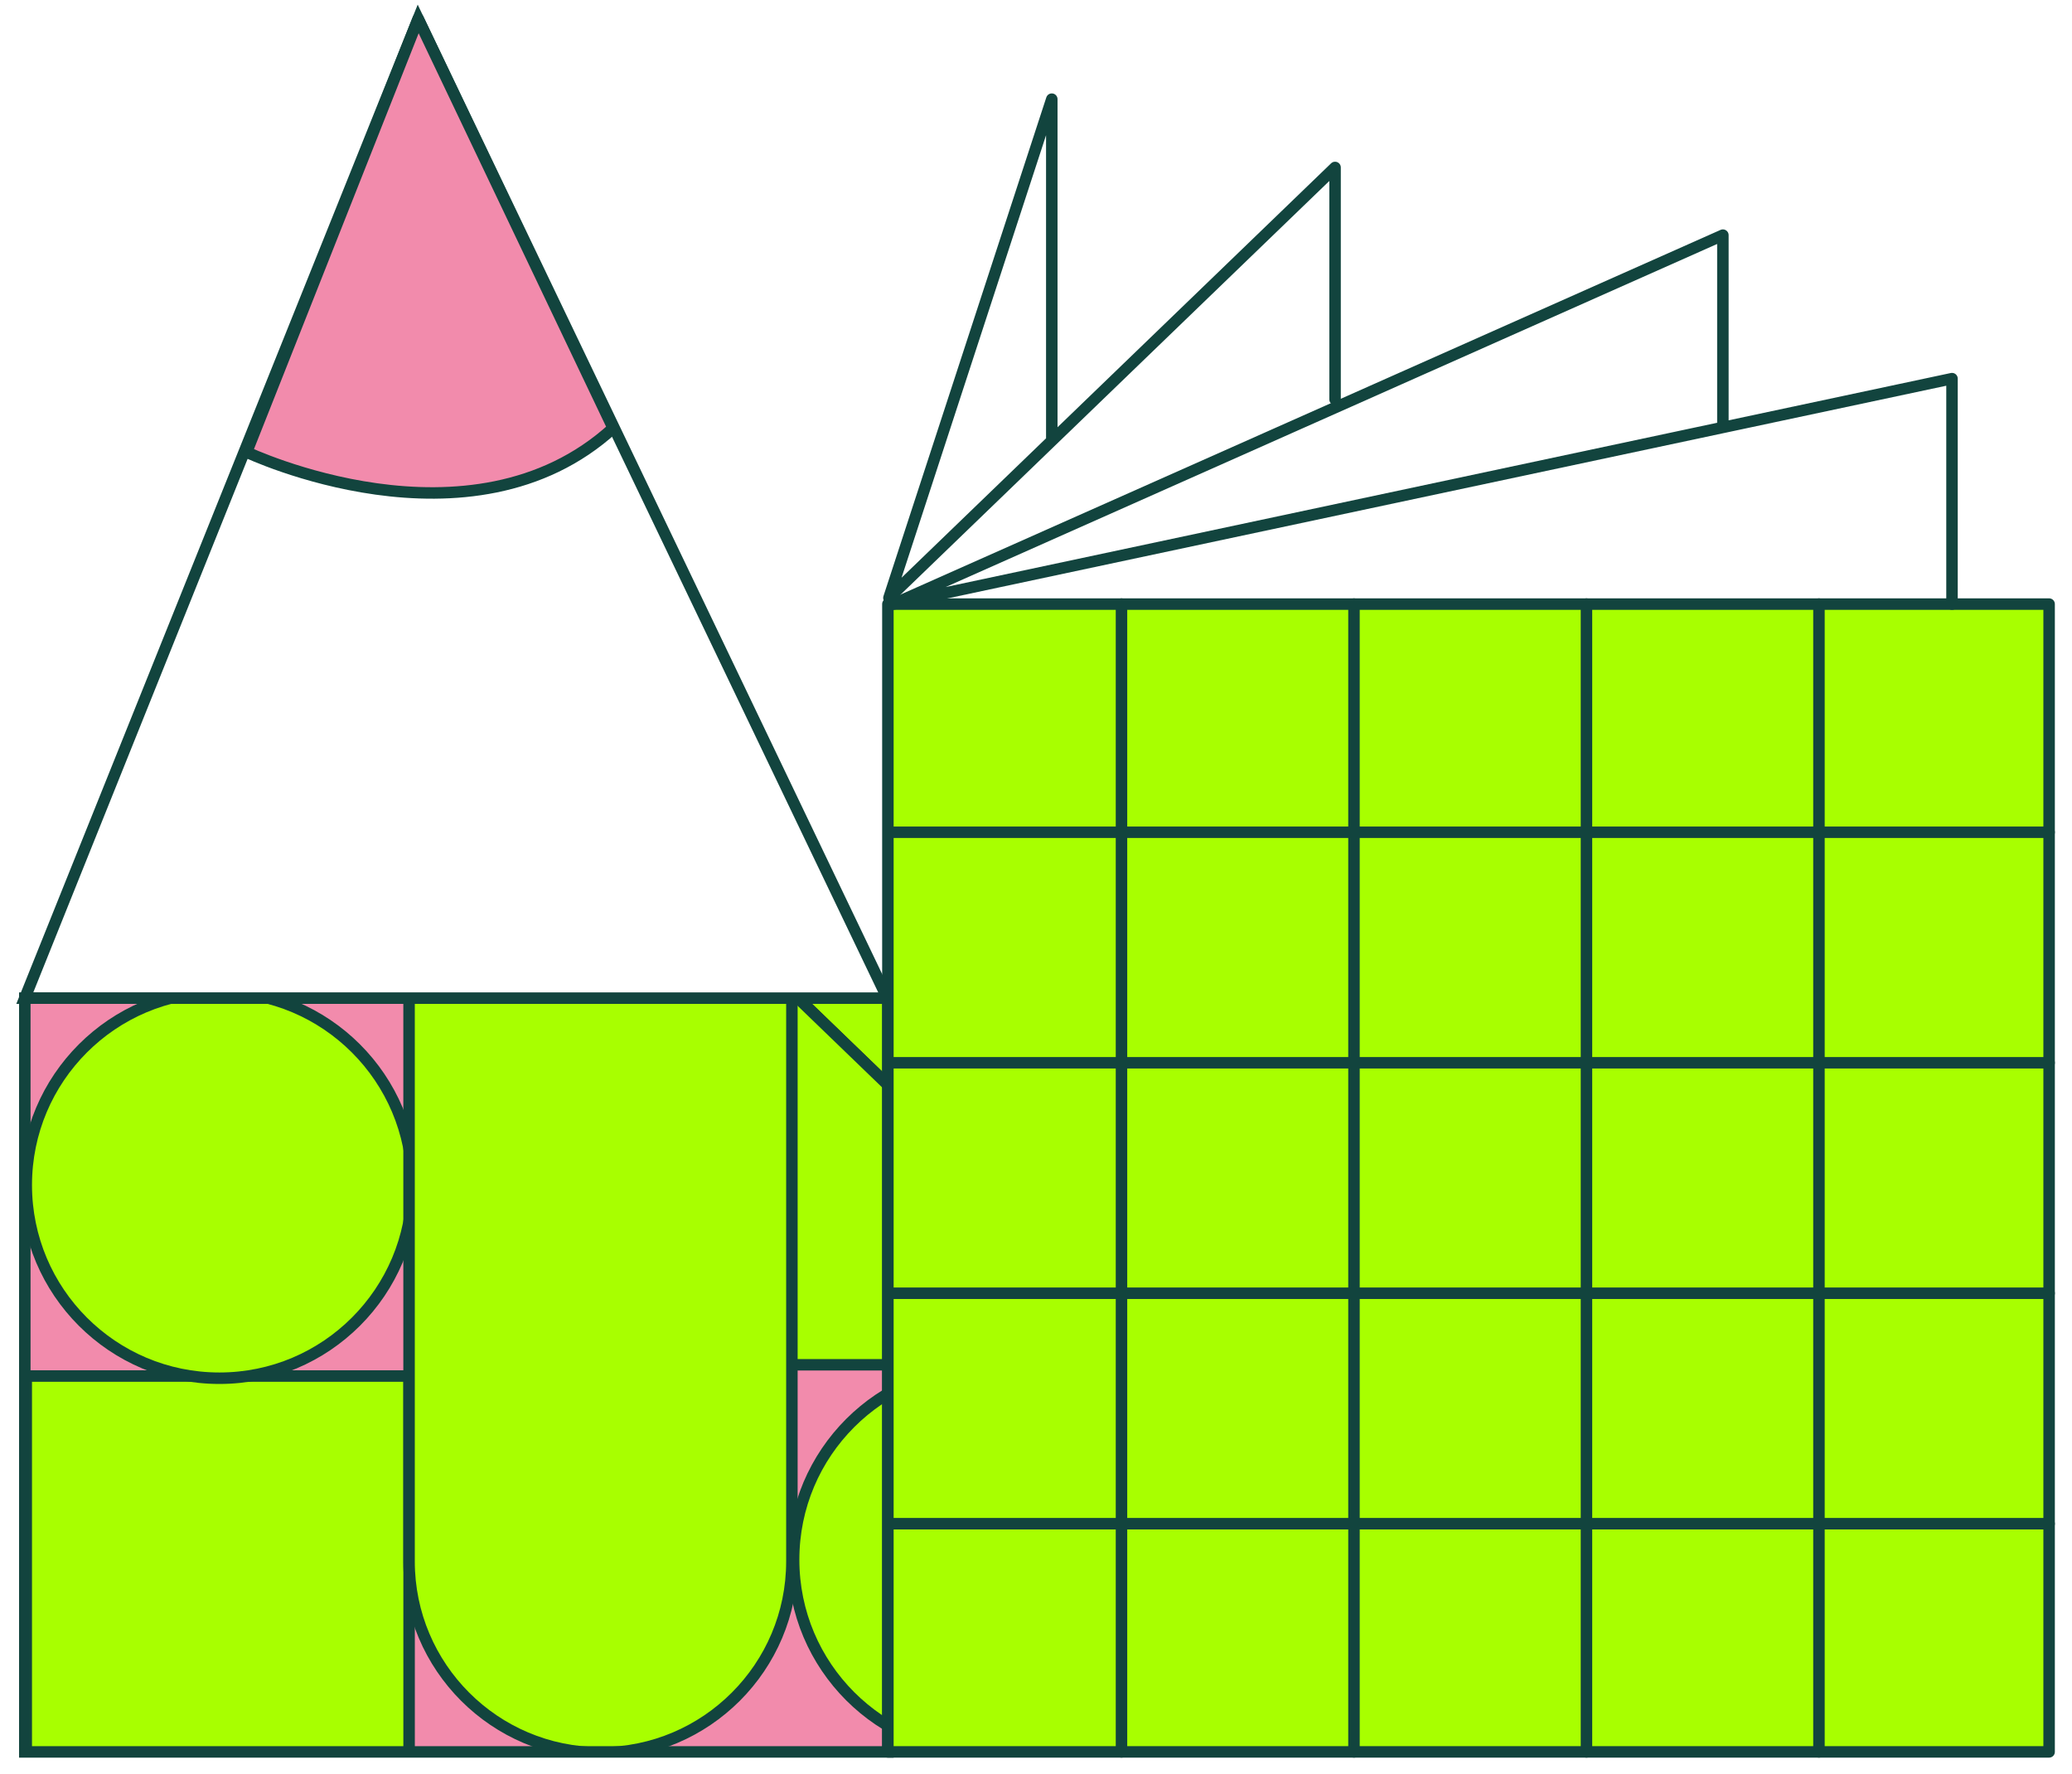
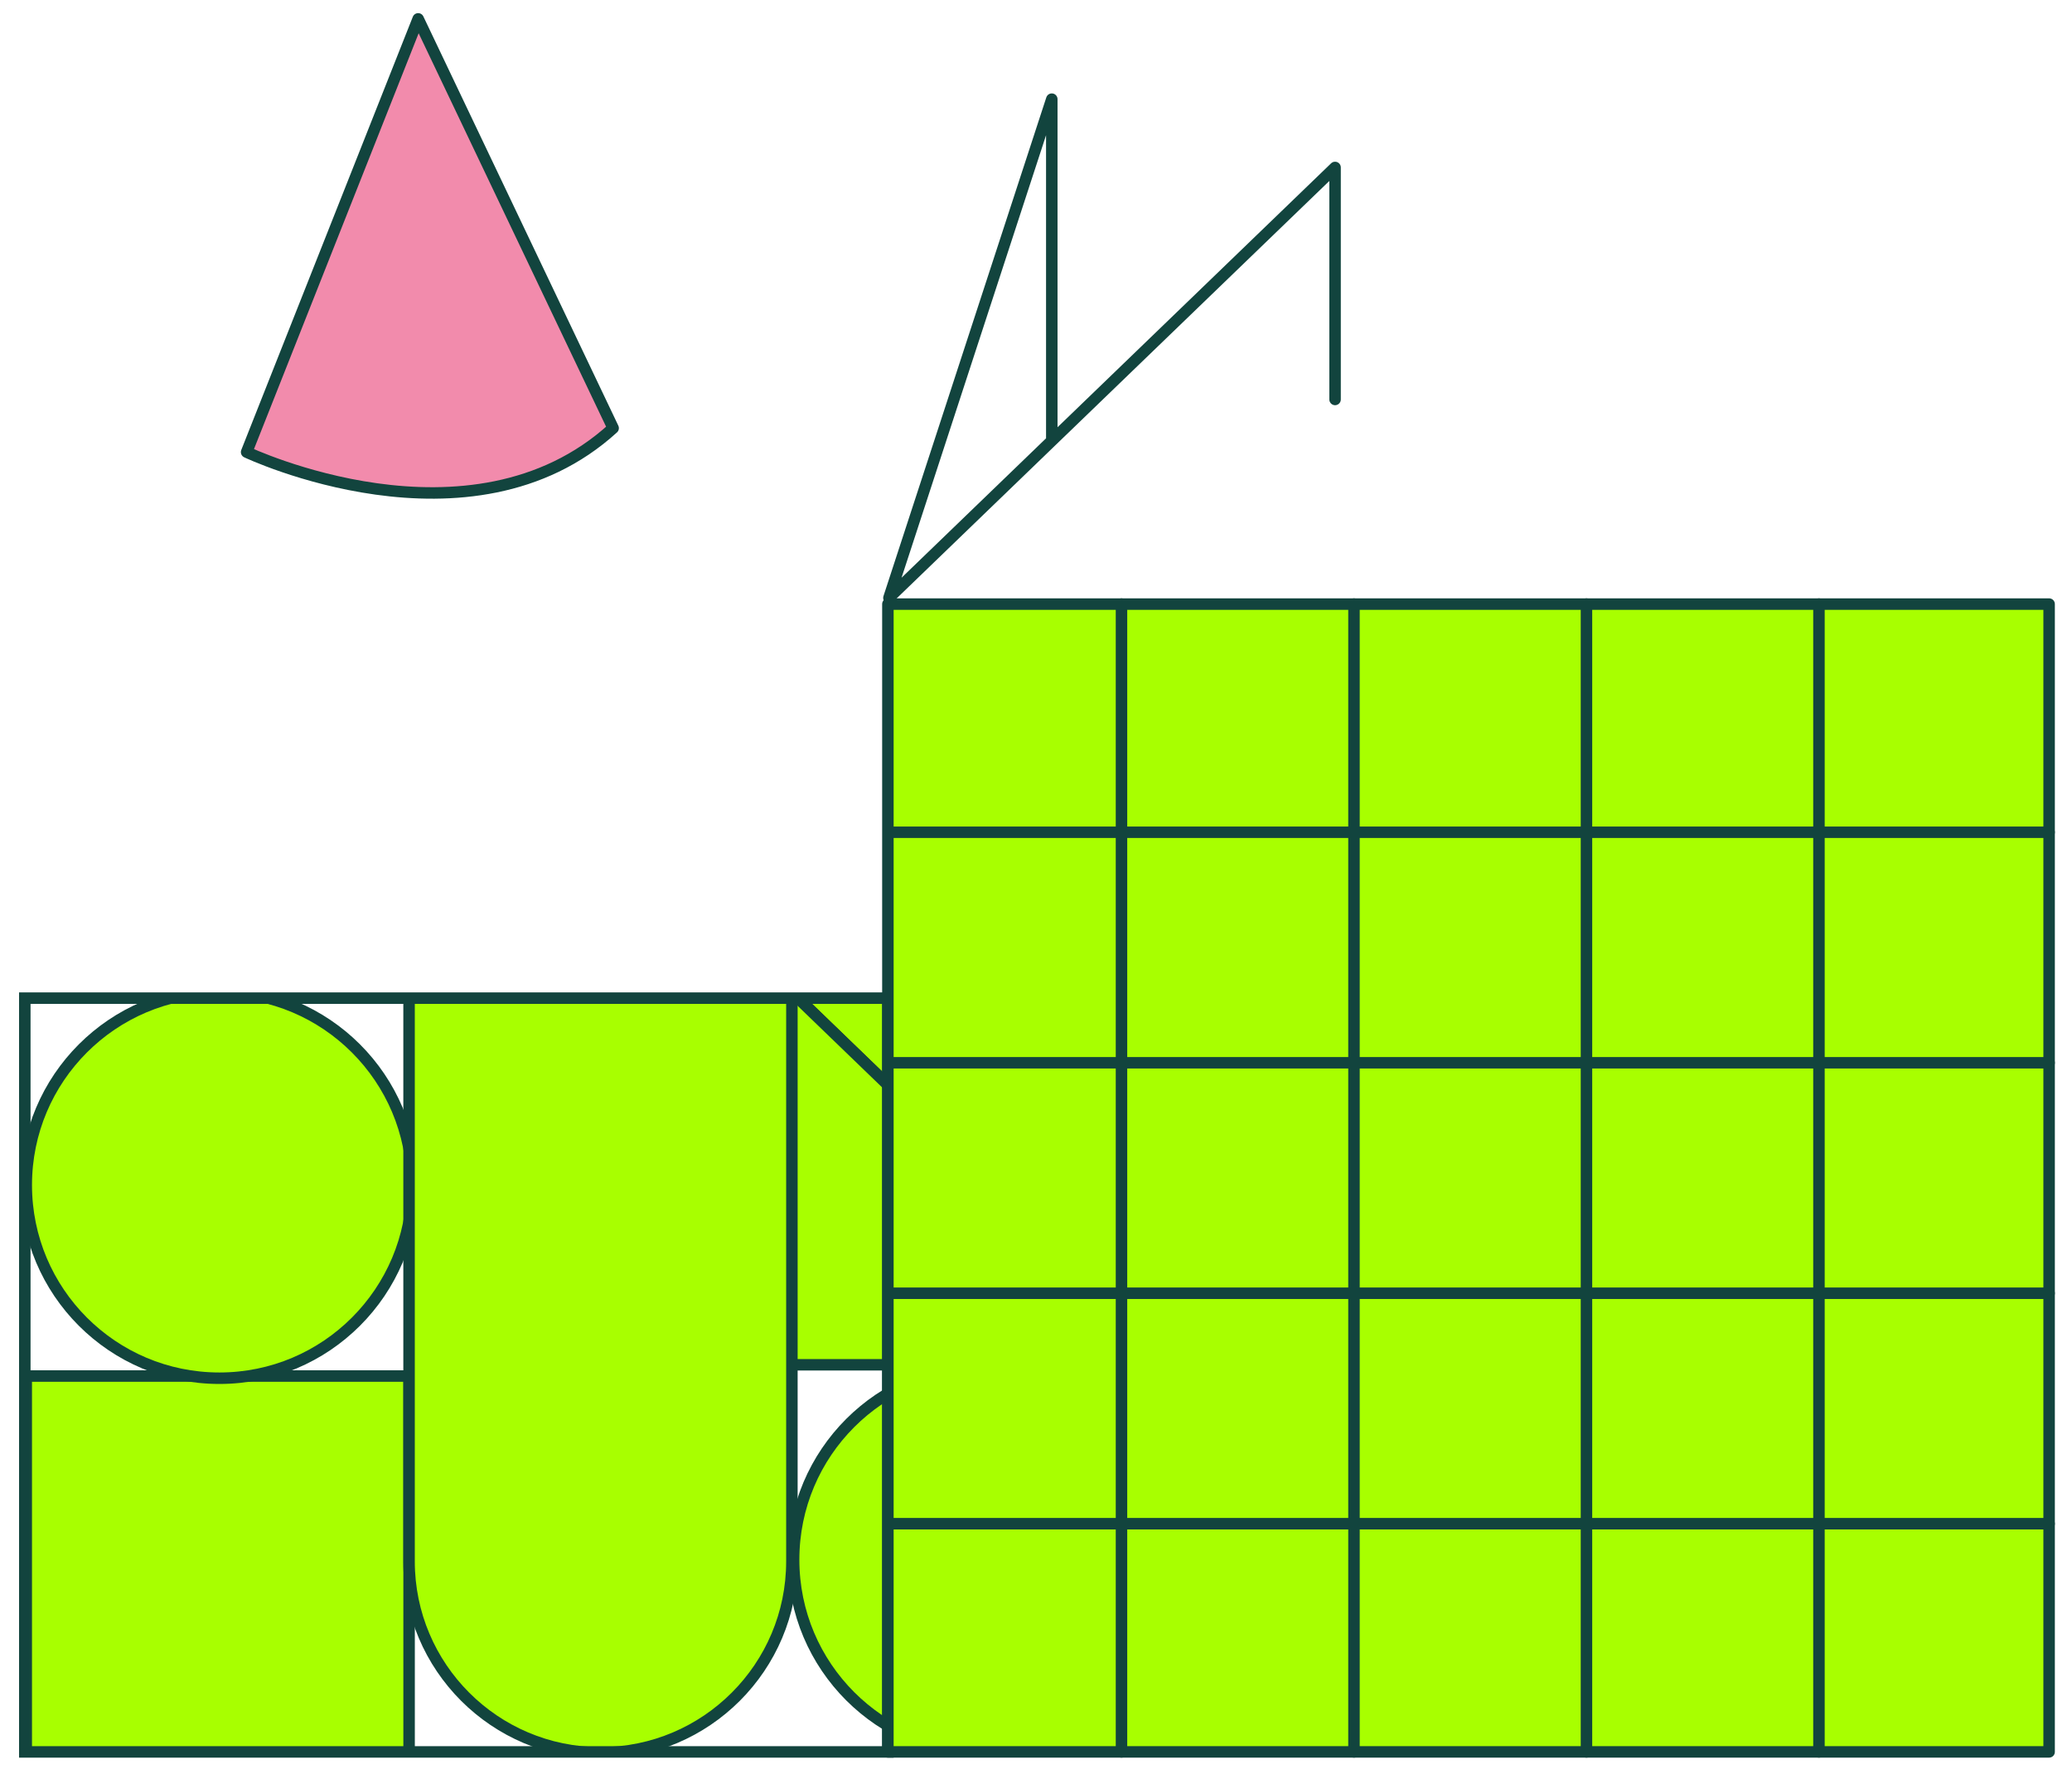
<svg xmlns="http://www.w3.org/2000/svg" id="Layer_1" version="1.1" viewBox="0 0 541.33 463.33">
  <defs>
    <style>
      .st0, .st1, .st2 {
        fill: none;
      }

      .st3 {
        fill: #e04c33;
      }

      .st3, .st4, .st1, .st5, .st6, .st2, .st7, .st8 {
        stroke-width: 3px;
      }

      .st3, .st4, .st1, .st5, .st8 {
        stroke-miterlimit: 10;
      }

      .st3, .st5 {
        stroke: #231f20;
      }

      .st4 {
        stroke: #12443e;
      }

      .st4, .st5, .st6, .st8 {
        fill: #a8ff00;
      }

      .st1, .st6, .st2, .st7, .st8 {
        stroke: #12443e;
      }

      .st6, .st2, .st7 {
        stroke-linecap: round;
        stroke-linejoin: round;
      }

      .st9, .st7 {
        fill: #f28bac;
      }

      .st10 {
        clip-path: url(#clippath);
      }
    </style>
    <clipPath id="clippath">
      <rect class="st0" x="6.48" y="260.72" width="225.49" height="196.89" />
    </clipPath>
  </defs>
-   <polygon class="st1" points="6.48 260.72 109.25 4.93 231.97 261.03 6.48 260.72" />
  <path class="st7" d="M64.43,118.09s58.45,27.76,95.76-6.26L109.25,4.93l-44.82,113.16Z" />
-   <rect class="st9" x="6.48" y="260.72" width="225.49" height="196.89" />
  <g class="st10">
    <g>
      <circle class="st4" cx="257.8" cy="407.39" r="50.46" />
      <polygon class="st5" points="206.77 259.08 307.69 356.49 307.69 259.08 206.77 259.08" />
      <polygon class="st4" points="307.69 356.49 206.77 259.08 206.77 356.49 307.69 356.49" />
      <rect class="st3" x="307.69" y="259.08" width="100.59" height="198.77" />
      <rect class="st3" x="257.58" y="407.16" width="100.02" height="201.39" transform="translate(815.45 200.27) rotate(90)" />
      <rect class="st4" x="6.86" y="359.43" width="100.02" height="198.51" />
      <circle class="st4" cx="57.32" cy="309.54" r="50.46" />
      <polygon class="st3" points="6.41 557.87 107.33 657.68 107.33 557.87 6.41 557.87" />
      <polygon class="st3" points="107.33 657.68 6.41 557.87 6.41 657.68 107.33 657.68" />
      <polygon class="st3" points="206.77 557.87 307.69 657.68 307.69 557.87 206.77 557.87" />
      <polygon class="st3" points="307.69 657.68 206.77 557.87 206.77 657.68 307.69 657.68" />
      <path class="st3" d="M306.75,607.51c0-27.87,22.59-50.46,50.46-50.46s50.46,22.59,50.46,50.46" />
-       <path class="st3" d="M407.67,607.22c0,27.87-22.59,50.46-50.46,50.46s-50.46-22.59-50.46-50.46" />
      <path class="st8" d="M106.87,259.8h100.02v148.04c0,27.6-22.41,50.01-50.01,50.01h0c-27.6,0-50.01-22.41-50.01-50.01v-148.04h0Z" />
-       <path class="st3" d="M106.87,457.85h100.02v150.32c0,27.6-22.41,50.01-50.01,50.01h0c-27.6,0-50.01-22.41-50.01-50.01v-150.32h0Z" transform="translate(313.77 1116.03) rotate(180)" />
    </g>
  </g>
  <rect class="st1" x="6.48" y="260.72" width="225.49" height="196.89" />
  <rect class="st6" x="231.97" y="157.79" width="303.38" height="299.81" />
-   <polyline class="st2" points="450.12 111.65 450.12 61.42 233.37 157.79 509.98 98.9 509.98 157.79" />
  <polyline class="st2" points="274.79 115.13 274.79 25.9 232.24 156.17 348.8 43.74 348.8 104.34" />
  <g>
    <line class="st6" x1="293" y1="157.79" x2="293" y2="457.6" />
    <line class="st6" x1="353.74" y1="157.79" x2="353.74" y2="457.6" />
    <line class="st6" x1="414.48" y1="157.79" x2="414.48" y2="457.6" />
    <line class="st6" x1="475.22" y1="157.79" x2="475.22" y2="457.6" />
    <line class="st6" x1="535.35" y1="217.39" x2="232.87" y2="217.39" />
    <line class="st6" x1="535.35" y1="277.6" x2="232.87" y2="277.6" />
    <line class="st6" x1="535.35" y1="337.8" x2="232.87" y2="337.8" />
    <line class="st6" x1="535.35" y1="398" x2="232.87" y2="398" />
  </g>
</svg>